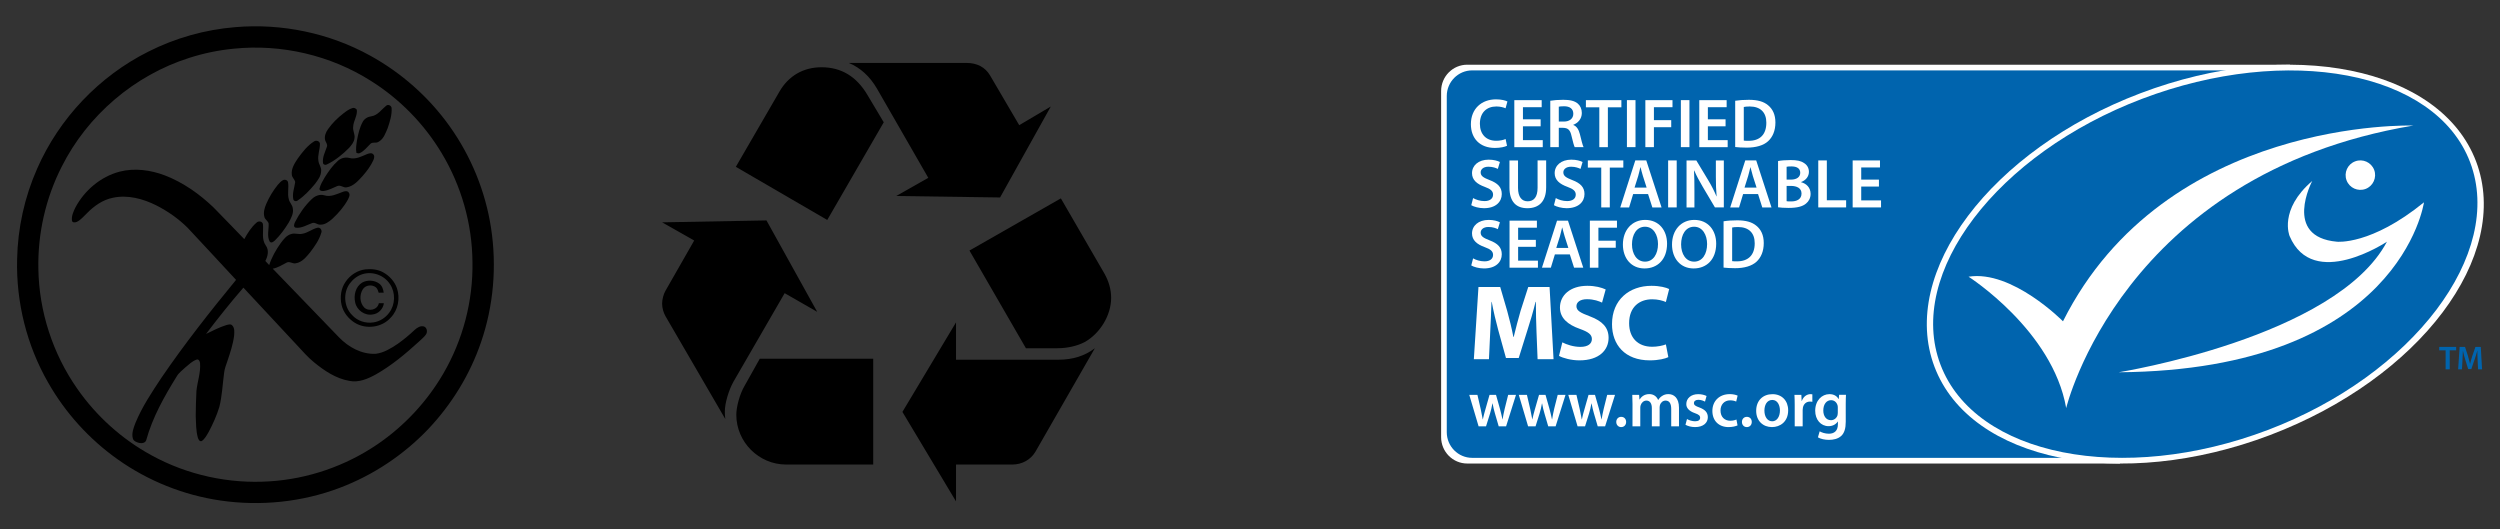
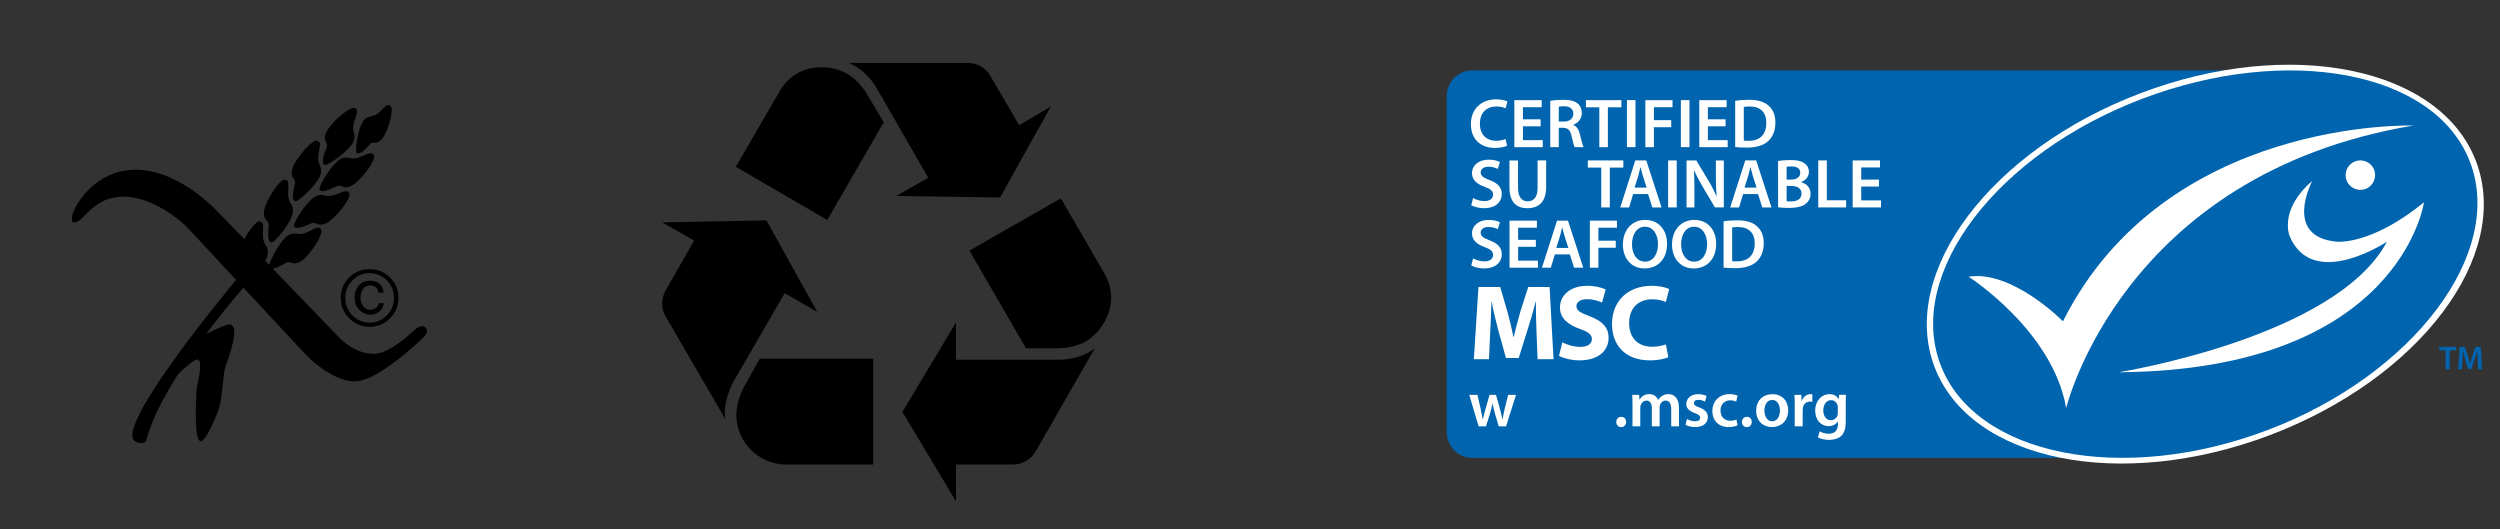
<svg xmlns="http://www.w3.org/2000/svg" id="Layer_1" x="0px" y="0px" width="260px" height="55.057px" viewBox="26.375 5.585 260 55.057" xml:space="preserve">
  <rect x="26.375" y="5.585" width="260" height="55.057" fill="#333333" stroke="none" />
-   <path fill="#FFFFFF" d="M246.835,53.792h-67.864c-1.506,0-2.72-1.231-2.72-2.742V15.057c0-1.519,1.214-2.743,2.72-2.743h85.571  L246.835,53.792z" />
  <path fill="#0064AE" d="M179.482,12.905c-1.455,0-2.643,1.195-2.643,2.664v34.965c0,1.474,1.188,2.667,2.643,2.667h65.349  l17.503-40.295L179.482,12.905L179.482,12.905z" />
  <polygon fill="#0064AE" points="280.72,42.021 280.052,42.021 280.052,41.663 281.817,41.663 281.817,42.021 281.146,42.021   281.146,43.996 280.72,43.996 " />
  <path fill="#0064AE" d="M284.047,43.045c-0.012-0.305-0.028-0.667-0.024-0.982h-0.012c-0.073,0.286-0.173,0.602-0.275,0.895  l-0.343,1.01h-0.326l-0.313-0.997c-0.092-0.299-0.172-0.615-0.234-0.908h-0.006c-0.012,0.305-0.026,0.678-0.044,0.994l-0.053,0.939  h-0.396l0.157-2.332h0.56l0.303,0.937c0.083,0.275,0.158,0.552,0.217,0.81h0.01c0.063-0.253,0.141-0.54,0.229-0.813l0.323-0.933  h0.556l0.133,2.332h-0.415L284.047,43.045z" />
  <path fill="#FFFFFF" d="M180.027,46.649l0.343,1.485c0.074,0.35,0.149,0.709,0.209,1.064h0.012c0.069-0.355,0.178-0.722,0.273-1.059  l0.422-1.49h0.674l0.409,1.45c0.101,0.385,0.189,0.744,0.263,1.1h0.013c0.053-0.355,0.129-0.715,0.218-1.1l0.362-1.45h0.815  l-1.032,3.276h-0.767l-0.39-1.335c-0.102-0.342-0.174-0.652-0.247-1.048h-0.018c-0.066,0.403-0.154,0.726-0.247,1.048l-0.417,1.335  h-0.773l-0.971-3.276L180.027,46.649L180.027,46.649z" />
-   <path fill="#FFFFFF" d="M185.174,46.649l0.346,1.485c0.072,0.35,0.146,0.709,0.21,1.064h0.008c0.069-0.355,0.178-0.722,0.269-1.059  l0.427-1.49h0.673l0.411,1.45c0.101,0.385,0.188,0.744,0.262,1.1h0.015c0.053-0.355,0.127-0.715,0.215-1.1l0.366-1.45h0.814  l-1.032,3.276h-0.768l-0.39-1.335c-0.102-0.342-0.174-0.652-0.248-1.048h-0.013c-0.066,0.403-0.155,0.726-0.25,1.048l-0.418,1.335  h-0.775l-0.968-3.276L185.174,46.649L185.174,46.649z" />
-   <path fill="#FFFFFF" d="M190.324,46.649l0.343,1.485c0.073,0.35,0.146,0.709,0.209,1.064h0.015c0.065-0.355,0.175-0.722,0.27-1.059  l0.422-1.49h0.67l0.414,1.45c0.1,0.385,0.19,0.744,0.26,1.1h0.016c0.057-0.355,0.127-0.715,0.219-1.1l0.361-1.45h0.815l-1.032,3.276  h-0.767l-0.392-1.335c-0.1-0.342-0.174-0.652-0.247-1.048h-0.015c-0.067,0.403-0.155,0.726-0.248,1.048l-0.418,1.335h-0.776  l-0.966-3.276L190.324,46.649L190.324,46.649z" />
  <path fill="#FFFFFF" d="M194.974,50.003c-0.298,0-0.508-0.233-0.508-0.534c0-0.313,0.219-0.533,0.511-0.533  c0.307,0,0.516,0.217,0.516,0.533c0,0.3-0.204,0.534-0.516,0.534H194.974z" />
  <path fill="#FFFFFF" d="M196.156,47.625c0-0.378-0.007-0.692-0.024-0.976h0.711l0.035,0.479h0.018  c0.164-0.253,0.461-0.557,1.014-0.557c0.43,0,0.765,0.245,0.907,0.608h0.013c0.114-0.183,0.251-0.319,0.404-0.414  c0.183-0.124,0.391-0.193,0.657-0.193c0.548,0,1.099,0.372,1.099,1.42v1.933h-0.808v-1.811c0-0.546-0.187-0.868-0.585-0.868  c-0.282,0-0.492,0.199-0.578,0.437c-0.022,0.082-0.042,0.181-0.042,0.274v1.967h-0.81v-1.9c0-0.456-0.18-0.778-0.563-0.778  c-0.311,0-0.519,0.244-0.593,0.468c-0.032,0.086-0.046,0.18-0.046,0.273v1.938h-0.811L196.156,47.625L196.156,47.625z" />
  <path fill="#FFFFFF" d="M201.823,49.165c0.189,0.116,0.544,0.233,0.843,0.233c0.363,0,0.522-0.147,0.522-0.362  c0-0.223-0.132-0.337-0.536-0.48c-0.641-0.219-0.911-0.568-0.901-0.954c0-0.576,0.476-1.025,1.237-1.025  c0.363,0,0.679,0.092,0.869,0.191l-0.163,0.586c-0.144-0.081-0.402-0.189-0.693-0.189c-0.295,0-0.457,0.143-0.457,0.344  c0,0.204,0.156,0.307,0.574,0.455c0.591,0.221,0.865,0.521,0.872,1.004c0,0.591-0.465,1.033-1.331,1.033  c-0.397,0-0.753-0.104-0.995-0.238L201.823,49.165z" />
  <path fill="#FFFFFF" d="M207.079,49.827c-0.175,0.08-0.518,0.176-0.929,0.176c-1.024,0-1.688-0.661-1.688-1.681  c0-0.981,0.674-1.749,1.822-1.749c0.304,0,0.614,0.069,0.804,0.156l-0.149,0.621c-0.136-0.063-0.332-0.129-0.625-0.129  c-0.633,0-1.012,0.464-1.005,1.063c0,0.672,0.438,1.058,1.005,1.058c0.289,0,0.489-0.057,0.651-0.129L207.079,49.827z" />
  <path fill="#FFFFFF" d="M208.043,50.003c-0.298,0-0.507-0.233-0.507-0.534c0-0.313,0.215-0.533,0.51-0.533  c0.308,0,0.513,0.217,0.513,0.533c0,0.3-0.2,0.534-0.513,0.534H208.043z" />
  <path fill="#FFFFFF" d="M212.345,48.257c0,1.204-0.851,1.745-1.687,1.745c-0.926,0-1.64-0.643-1.64-1.692  c0-1.074,0.708-1.732,1.695-1.732C211.693,46.577,212.345,47.261,212.345,48.257 M209.874,48.29c0,0.634,0.313,1.109,0.814,1.109  c0.472,0,0.8-0.464,0.8-1.12c0-0.515-0.229-1.1-0.793-1.1C210.111,47.18,209.874,47.743,209.874,48.29" />
  <path fill="#FFFFFF" d="M213.025,47.707c0-0.445-0.01-0.762-0.028-1.058h0.719l0.028,0.624h0.026  c0.162-0.465,0.544-0.697,0.896-0.697c0.082,0,0.129,0.003,0.193,0.018v0.781c-0.064-0.015-0.142-0.026-0.242-0.026  c-0.396,0-0.666,0.255-0.738,0.624c-0.011,0.073-0.027,0.161-0.027,0.257v1.696h-0.827L213.025,47.707L213.025,47.707z" />
  <path fill="#FFFFFF" d="M218.332,49.447c0,0.686-0.14,1.179-0.482,1.486c-0.344,0.305-0.816,0.398-1.267,0.398  c-0.418,0-0.859-0.091-1.145-0.263l0.182-0.624c0.21,0.12,0.561,0.247,0.958,0.247c0.541,0,0.939-0.28,0.939-0.99v-0.278h-0.012  c-0.188,0.287-0.526,0.483-0.955,0.483c-0.813,0-1.394-0.676-1.394-1.604c0-1.075,0.698-1.727,1.486-1.727  c0.497,0,0.797,0.24,0.949,0.508h0.014l0.035-0.436h0.717c-0.012,0.221-0.025,0.49-0.025,0.939L218.332,49.447L218.332,49.447z   M217.506,47.959c0-0.074-0.007-0.151-0.027-0.221c-0.087-0.301-0.323-0.534-0.673-0.534c-0.462,0-0.808,0.404-0.808,1.075  c0,0.556,0.283,1.006,0.8,1.006c0.311,0,0.578-0.205,0.673-0.496c0.021-0.089,0.035-0.203,0.035-0.297V47.959z" />
  <path fill="#FFFFFF" d="M186.17,40.068c-0.032-0.901-0.066-1.992-0.066-3.089h-0.034c-0.23,0.961-0.544,2.029-0.832,2.91  l-0.916,2.93h-1.326l-0.802-2.896c-0.244-0.894-0.499-1.961-0.678-2.944h-0.027c-0.04,1.015-0.071,2.174-0.13,3.109l-0.133,2.853  h-1.571l0.48-7.51h2.261l0.731,2.508c0.236,0.856,0.472,1.805,0.638,2.687h0.035c0.209-0.87,0.47-1.864,0.711-2.7l0.802-2.495h2.217  l0.413,7.511h-1.659L186.17,40.068z" />
  <path fill="#FFFFFF" d="M188.857,41.19c0.455,0.234,1.158,0.471,1.88,0.471c0.781,0,1.194-0.326,1.194-0.815  c0-0.466-0.356-0.737-1.259-1.059c-1.246-0.436-2.062-1.126-2.062-2.216c0-1.281,1.071-2.261,2.841-2.261  c0.85,0,1.47,0.176,1.915,0.377l-0.377,1.369c-0.301-0.142-0.838-0.353-1.572-0.353c-0.735,0-1.093,0.332-1.093,0.723  c0,0.479,0.424,0.69,1.396,1.058c1.324,0.493,1.948,1.181,1.948,2.238c0,1.259-0.968,2.341-3.03,2.341  c-0.857,0-1.705-0.233-2.127-0.466L188.857,41.19z" />
  <path fill="#FFFFFF" d="M199.882,42.728c-0.31,0.156-1.014,0.334-1.925,0.334c-2.597,0-3.933-1.628-3.933-3.763  c0-2.565,1.828-3.989,4.098-3.989c0.879,0,1.547,0.179,1.847,0.335l-0.343,1.347c-0.346-0.144-0.824-0.281-1.423-0.281  c-1.35,0-2.399,0.819-2.399,2.488c0,1.499,0.895,2.449,2.407,2.449c0.512,0,1.082-0.112,1.416-0.245L199.882,42.728z" />
  <path fill="#FFFFFF" d="M183.105,20.746c-0.21,0.107-0.676,0.224-1.263,0.224c-1.553,0-2.494-0.979-2.494-2.467  c0-1.613,1.117-2.585,2.611-2.585c0.585,0,1.008,0.124,1.188,0.222l-0.193,0.707c-0.233-0.1-0.556-0.188-0.959-0.188  c-0.997,0-1.711,0.626-1.711,1.801c0,1.074,0.632,1.766,1.704,1.766c0.362,0,0.739-0.072,0.971-0.183L183.105,20.746z" />
  <polygon fill="#FFFFFF" points="186.602,18.721 184.761,18.721 184.761,20.16 186.821,20.16 186.821,20.891 183.864,20.891   183.864,16.001 186.71,16.001 186.71,16.734 184.761,16.734 184.761,17.994 186.602,17.994 " />
  <path fill="#FFFFFF" d="M187.604,16.064c0.333-0.059,0.834-0.1,1.349-0.1c0.705,0,1.183,0.114,1.51,0.392  c0.265,0.224,0.422,0.565,0.422,0.979c0,0.632-0.428,1.058-0.886,1.226v0.024c0.348,0.126,0.558,0.468,0.681,0.939  c0.151,0.612,0.284,1.176,0.387,1.364h-0.923c-0.072-0.142-0.189-0.544-0.329-1.153c-0.136-0.639-0.368-0.841-0.875-0.856h-0.45  v2.009h-0.886L187.604,16.064L187.604,16.064z M188.49,18.227h0.53c0.6,0,0.979-0.321,0.979-0.805c0-0.538-0.379-0.785-0.958-0.785  c-0.284,0-0.464,0.02-0.552,0.045L188.49,18.227L188.49,18.227z" />
  <polygon fill="#FFFFFF" points="192.704,16.745 191.309,16.745 191.309,16.001 194.999,16.001 194.999,16.745 193.593,16.745   193.593,20.891 192.704,20.891 " />
  <rect x="195.575" y="15.998" fill="#FFFFFF" width="0.893" height="4.889" />
  <polygon fill="#FFFFFF" points="197.492,16.001 200.314,16.001 200.314,16.734 198.382,16.734 198.382,18.081 200.182,18.081   200.182,18.815 198.382,18.815 198.382,20.888 197.492,20.888 " />
  <rect x="201.185" y="15.998" fill="#FFFFFF" width="0.892" height="4.889" />
  <polygon fill="#FFFFFF" points="205.834,18.721 203.993,18.721 203.993,20.16 206.053,20.16 206.053,20.891 203.101,20.891   203.101,16.001 205.946,16.001 205.946,16.734 203.993,16.734 203.993,17.994 205.834,17.994 " />
  <path fill="#FFFFFF" d="M206.835,16.064c0.394-0.063,0.893-0.099,1.424-0.099c0.915,0,1.545,0.187,1.995,0.565  c0.471,0.386,0.764,0.965,0.764,1.797c0,0.874-0.3,1.525-0.764,1.947c-0.485,0.442-1.263,0.664-2.211,0.664  c-0.524,0-0.917-0.029-1.208-0.062V16.064L206.835,16.064z M207.728,20.208c0.123,0.021,0.315,0.021,0.495,0.021  c1.161,0.008,1.851-0.63,1.851-1.874c0.007-1.081-0.617-1.697-1.734-1.697c-0.284,0-0.488,0.025-0.611,0.053V20.208z" />
  <path fill="#FFFFFF" d="M179.578,26.185c0.289,0.168,0.728,0.313,1.185,0.313c0.572,0,0.891-0.27,0.891-0.667  c0-0.37-0.246-0.59-0.871-0.814c-0.803-0.289-1.318-0.717-1.318-1.422c0-0.798,0.666-1.405,1.727-1.405  c0.528,0,0.922,0.116,1.174,0.241l-0.218,0.722c-0.172-0.092-0.515-0.229-0.975-0.229c-0.563,0-0.808,0.301-0.808,0.583  c0,0.38,0.279,0.555,0.932,0.808c0.851,0.32,1.263,0.749,1.263,1.452c0,0.781-0.595,1.471-1.856,1.471  c-0.514,0-1.051-0.152-1.318-0.311L179.578,26.185z" />
  <path fill="#FFFFFF" d="M184.249,22.269v2.851c0,0.958,0.399,1.401,1.001,1.401c0.647,0,1.033-0.443,1.033-1.401v-2.851h0.892v2.793  c0,1.504-0.775,2.177-1.948,2.177c-1.136,0-1.869-0.63-1.869-2.169v-2.8H184.249z" />
-   <path fill="#FFFFFF" d="M188.177,26.185c0.288,0.168,0.725,0.313,1.182,0.313c0.574,0,0.894-0.27,0.894-0.667  c0-0.37-0.246-0.59-0.871-0.814c-0.804-0.289-1.322-0.717-1.322-1.422c0-0.798,0.669-1.405,1.729-1.405  c0.53,0,0.923,0.116,1.175,0.241l-0.217,0.722c-0.176-0.092-0.517-0.229-0.973-0.229c-0.567,0-0.812,0.301-0.812,0.583  c0,0.38,0.282,0.555,0.937,0.808c0.848,0.32,1.263,0.749,1.263,1.452c0,0.781-0.596,1.471-1.86,1.471  c-0.515,0-1.052-0.152-1.317-0.311L188.177,26.185z" />
  <polygon fill="#FFFFFF" points="192.905,23.014 191.51,23.014 191.51,22.269 195.201,22.269 195.201,23.014 193.794,23.014   193.794,27.157 192.905,27.157 " />
  <path fill="#FFFFFF" d="M196.222,25.77l-0.42,1.388h-0.92l1.565-4.89h1.14l1.59,4.89h-0.957l-0.446-1.388H196.222z M197.625,25.097  l-0.385-1.204c-0.094-0.298-0.176-0.631-0.248-0.915h-0.017c-0.071,0.284-0.142,0.624-0.228,0.915l-0.379,1.204H197.625z" />
  <rect x="199.861" y="22.269" fill="#FFFFFF" width="0.891" height="4.887" />
  <path fill="#FFFFFF" d="M201.775,27.157V22.27h1.017l1.261,2.095c0.331,0.545,0.613,1.109,0.834,1.641h0.017  c-0.058-0.654-0.079-1.285-0.079-2.029V22.27h0.828v4.887h-0.924l-1.276-2.155c-0.313-0.526-0.64-1.132-0.877-1.68l-0.025,0.005  c0.036,0.633,0.044,1.278,0.044,2.082v1.749H201.775z" />
  <path fill="#FFFFFF" d="M207.658,25.77l-0.42,1.388h-0.922l1.567-4.89h1.138l1.59,4.89h-0.959l-0.438-1.388H207.658z   M209.058,25.097l-0.385-1.204c-0.091-0.298-0.172-0.631-0.248-0.915h-0.012c-0.071,0.284-0.144,0.625-0.231,0.915l-0.377,1.204  H209.058z" />
  <path fill="#FFFFFF" d="M211.293,22.333c0.285-0.059,0.799-0.102,1.302-0.102c0.659,0,1.066,0.081,1.401,0.312  c0.301,0.183,0.506,0.5,0.506,0.913c0,0.45-0.284,0.868-0.815,1.061v0.018c0.52,0.13,0.99,0.535,0.99,1.21  c0,0.436-0.189,0.777-0.471,1.006c-0.351,0.306-0.926,0.457-1.816,0.457c-0.494,0-0.871-0.033-1.097-0.064V22.333L211.293,22.333z   M212.182,24.265h0.455c0.617,0,0.963-0.291,0.963-0.705c0-0.458-0.346-0.668-0.911-0.668c-0.262,0-0.415,0.012-0.507,0.037V24.265z   M212.182,26.51c0.114,0.024,0.266,0.024,0.47,0.024c0.571,0,1.082-0.216,1.082-0.821c0-0.566-0.496-0.794-1.112-0.794h-0.439V26.51  L212.182,26.51z" />
  <polygon fill="#FFFFFF" points="215.475,22.269 216.365,22.269 216.365,26.414 218.373,26.414 218.373,27.156 215.475,27.156 " />
  <polygon fill="#FFFFFF" points="221.784,24.987 219.942,24.987 219.942,26.426 222.003,26.426 222.003,27.157 219.051,27.157   219.051,22.27 221.893,22.27 221.893,23 219.942,23 219.942,24.265 221.784,24.265 " />
  <path fill="#FFFFFF" d="M179.578,32.454c0.289,0.168,0.728,0.312,1.185,0.312c0.572,0,0.891-0.269,0.891-0.67  c0-0.369-0.246-0.588-0.871-0.811c-0.803-0.288-1.318-0.717-1.318-1.421c0-0.798,0.666-1.409,1.727-1.409  c0.528,0,0.922,0.116,1.174,0.248l-0.218,0.717c-0.172-0.096-0.515-0.23-0.975-0.23c-0.563,0-0.808,0.301-0.808,0.586  c0,0.379,0.279,0.551,0.932,0.806c0.851,0.319,1.263,0.748,1.263,1.451c0,0.781-0.595,1.47-1.856,1.47  c-0.514,0-1.051-0.15-1.318-0.312L179.578,32.454z" />
  <polygon fill="#FFFFFF" points="186.103,31.253 184.26,31.253 184.26,32.692 186.32,32.692 186.32,33.425 183.367,33.425   183.367,28.532 186.213,28.532 186.213,29.266 184.26,29.266 184.26,30.53 186.103,30.53 " />
  <path fill="#FFFFFF" d="M188.084,32.04l-0.421,1.385h-0.925l1.567-4.887h1.141l1.588,4.887h-0.956l-0.443-1.385H188.084z   M189.482,31.367l-0.384-1.207c-0.093-0.297-0.172-0.634-0.249-0.915h-0.012c-0.076,0.281-0.145,0.624-0.228,0.915l-0.38,1.207  H189.482z" />
  <polygon fill="#FFFFFF" points="191.72,28.532 194.54,28.532 194.54,29.266 192.609,29.266 192.609,30.618 194.413,30.618   194.413,31.349 192.609,31.349 192.609,33.426 191.72,33.426 " />
  <path fill="#FFFFFF" d="M199.75,30.927c0,1.642-0.994,2.577-2.345,2.577c-1.38,0-2.249-1.05-2.249-2.487  c0-1.501,0.943-2.562,2.32-2.562C198.908,28.455,199.75,29.536,199.75,30.927 M196.101,31.002c0,0.995,0.502,1.794,1.357,1.794  c0.86,0,1.35-0.806,1.35-1.829c0-0.922-0.458-1.802-1.35-1.802C196.573,29.165,196.101,29.994,196.101,31.002" />
  <path fill="#FFFFFF" d="M204.859,30.927c0,1.642-0.995,2.577-2.346,2.577c-1.379,0-2.248-1.05-2.248-2.487  c0-1.501,0.944-2.562,2.32-2.562C204.016,28.455,204.859,29.536,204.859,30.927 M201.21,31.002c0,0.995,0.497,1.794,1.354,1.794  c0.864,0,1.35-0.806,1.35-1.829c0-0.922-0.456-1.802-1.35-1.802C201.68,29.165,201.21,29.994,201.21,31.002" />
  <path fill="#FFFFFF" d="M205.626,28.6c0.393-0.068,0.892-0.101,1.422-0.101c0.914,0,1.546,0.189,1.994,0.567  c0.472,0.384,0.764,0.961,0.764,1.8c0,0.871-0.298,1.521-0.764,1.946c-0.485,0.439-1.262,0.665-2.211,0.665  c-0.523,0-0.917-0.028-1.206-0.062L205.626,28.6L205.626,28.6z M206.519,32.744c0.122,0.021,0.313,0.021,0.492,0.021  c1.162,0.006,1.854-0.632,1.854-1.875c0.006-1.077-0.618-1.694-1.735-1.694c-0.283,0-0.488,0.021-0.611,0.05V32.744z" />
  <path fill="#FFFFFF" d="M262.467,50.83c15.551-5.899,25.144-18.637,21.421-28.455c-3.726-9.818-19.353-12.993-34.904-7.093  c-15.553,5.895-25.14,18.636-21.42,28.454C231.284,53.548,246.912,56.729,262.467,50.83" />
  <path fill="#0064AE" d="M262.225,50.304c15.073-5.712,24.653-18.333,21.042-27.844c-3.604-9.512-19.03-12.319-34.106-6.601  c-15.07,5.715-24.585,18.137-20.976,27.65C231.791,53.023,247.154,56.025,262.225,50.304" />
  <path fill="#FFFFFF" d="M231.106,34.362c0,0,8.744,5.578,10.152,13.663c0,0,5.813-24.305,36.098-29.382  c0,0-25.77-0.874-36.431,20.357C240.925,39.001,235.639,33.636,231.106,34.362" />
  <path fill="#FFFFFF" d="M272.398,25.233c0.789-0.303,1.189-1.189,0.89-1.981c-0.301-0.788-1.188-1.19-1.979-0.885  c-0.793,0.297-1.19,1.182-0.891,1.975C270.719,25.135,271.604,25.529,272.398,25.233" />
  <path fill="#FFFFFF" d="M266.849,24.403c0,0-3.095,5.815,2.565,6.32c0,0,3.547,0.392,9.054-4.097c0,0-2.447,17.457-31.752,17.675  c0,0,22.612-3.604,27.902-13.581c0,0-7.715,5.147-10.127-0.592C264.492,30.13,263.346,27.409,266.849,24.403" />
  <path d="M141.234,34.035c0.45,0.797,0.7,1.642,0.7,2.537c0,1.793-1.147,3.686-2.739,4.58c-0.748,0.4-1.794,0.649-2.837,0.649h-3.288  l-5.872-10.159l9.507-5.427L141.234,34.035z M136.458,42.995c1.491,0,2.737-0.397,3.781-1.193l-6.173,10.752  c-0.498,0.846-1.392,1.345-2.438,1.345h-5.827v3.832l-5.575-9.308l5.575-9.312v3.884H136.458z M117.59,14.819  c-0.747-1.293-1.743-2.192-2.938-2.689h12.246c1.095,0,1.94,0.448,2.441,1.296l3.035,5.177l3.285-1.942l-5.277,9.461l-10.8-0.153  l3.334-1.89L117.59,14.819z M108.128,53.897c-2.837,0-5.177-2.34-5.177-5.177c0-0.797,0.35-2.144,0.848-2.987l1.591-2.838h11.8  v11.002H108.128z M107.433,15.12c0.945-1.645,2.49-2.541,4.38-2.541c2.042,0,3.636,0.948,4.779,2.887l1.693,2.838l-5.876,10.157  l-9.507-5.526L107.433,15.12z M102.653,45.285c-0.498,0.894-0.895,2.239-0.895,3.088c0,0.197,0,0.447,0.049,0.794l-6.224-10.702  c-0.199-0.348-0.348-0.846-0.348-1.295c0-0.448,0.148-0.996,0.348-1.343l2.988-5.228l-3.336-1.89l10.853-0.201l5.276,9.507  l-3.384-1.94L102.653,45.285z" />
  <g>
-     <path d="M77.444,29.295c-0.58-3.8-2.077-7.459-4.312-10.588c-2.158-3.024-5.004-5.546-8.254-7.334   C60.632,9.024,55.692,8,50.859,8.407c-3.149,0.256-6.246,1.124-9.068,2.554c-5.094,2.551-9.252,6.921-11.544,12.145   c-1.316,2.966-2.031,6.201-2.092,9.451c-0.112,4.454,1.004,8.939,3.22,12.805c1.785,3.146,4.271,5.889,7.215,7.979   c3.17,2.254,6.879,3.744,10.729,4.3c4.154,0.605,8.461,0.165,12.383-1.319c3.471-1.311,6.635-3.415,9.195-6.097   c2.437-2.571,4.342-5.658,5.493-9.015C77.707,37.409,78.055,33.273,77.444,29.295z M72.474,44.446   c-1.695,2.914-4.054,5.442-6.844,7.344c-3.3,2.252-7.217,3.604-11.206,3.854c-4.24,0.281-8.553-0.657-12.28-2.701   c-3.076-1.673-5.754-4.08-7.752-6.958c-2.53-3.622-3.953-8.003-4.026-12.413c-0.08-3.681,0.757-7.379,2.431-10.661   c2.676-5.331,7.563-9.499,13.245-11.302c1.509-0.486,3.061-0.807,4.631-0.959c4.96-0.51,10.074,0.678,14.284,3.352   c2.994,1.878,5.522,4.468,7.343,7.493c2.052,3.405,3.182,7.361,3.212,11.338C75.582,36.884,74.519,40.946,72.474,44.446z" />
    <path d="M66.521,16.594c0.202-0.195,0.544-0.05,0.581,0.22c0.046,0.714-0.177,1.411-0.406,2.09   c-0.227,0.531-0.431,1.166-0.987,1.447c-0.25,0.146-0.592-0.025-0.81,0.192c-0.35,0.339-0.651,0.754-1.103,0.962   c-0.116,0.068-0.242,0.016-0.354-0.024c-0.086-0.439,0-0.886,0.064-1.325c0.121-0.653,0.272-1.313,0.592-1.901   c0.181-0.335,0.542-0.537,0.919-0.58C65.666,17.573,66.042,16.976,66.521,16.594" />
    <path d="M63.023,16.826c0.175-0.071,0.357,0.033,0.462,0.17c0.08,0.617-0.355,1.158-0.378,1.766   c-0.07,0.416,0.212,0.793,0.134,1.204c-0.042,0.397-0.305,0.702-0.553,0.99c-0.676,0.684-1.439,1.305-2.303,1.724   c-0.146,0.098-0.364,0.052-0.416-0.129c-0.086-0.599,0.217-1.146,0.4-1.692c0.106-0.254-0.116-0.471-0.182-0.703   c-0.095-0.397,0.066-0.806,0.293-1.124c0.44-0.636,0.998-1.179,1.605-1.65C62.373,17.162,62.673,16.929,63.023,16.826" />
    <path d="M59.041,20.29c0.219-0.153,0.589-0.036,0.607,0.254c0.006,0.595-0.262,1.176-0.158,1.774   c0.04,0.362,0.309,0.651,0.287,1.014c0.006,0.547-0.355,0.997-0.664,1.406c-0.523,0.625-1.091,1.237-1.768,1.689   c-0.153,0.134-0.425,0.095-0.467-0.129c-0.125-0.595,0.116-1.186,0.198-1.771c-0.043-0.285-0.321-0.468-0.351-0.75   c-0.088-0.64,0.29-1.215,0.632-1.725C57.834,21.396,58.341,20.727,59.041,20.29" />
    <path d="M64.535,21.616c0.203-0.071,0.471-0.171,0.642,0c0.194,0.17,0.104,0.452,0.017,0.653c-0.271,0.593-0.671,1.112-1.093,1.602   c-0.458,0.5-0.954,1.086-1.668,1.197c-0.338,0.077-0.641-0.287-0.978-0.134c-0.458,0.19-0.903,0.446-1.404,0.513   c-0.171,0.028-0.434,0-0.454-0.22c0.093-0.438,0.337-0.82,0.554-1.198c0.388-0.62,0.816-1.234,1.365-1.717   c0.323-0.298,0.788-0.412,1.212-0.292C63.363,22.184,63.968,21.854,64.535,21.616" />
    <path d="M38.807,23.439c1.561-0.405,3.228-0.176,4.72,0.389c1.894,0.732,3.58,1.924,5.04,3.316   c1.088,1.094,2.139,2.215,3.214,3.309c0.342-0.621,0.727-1.243,1.267-1.708c0.202-0.226,0.657-0.146,0.675,0.183   c0.068,0.729-0.17,1.544,0.297,2.193c0.355,0.476,0.211,1.115-0.049,1.604c0.138,0.138,0.271,0.278,0.401,0.431   c0.261-0.818,0.696-1.577,1.191-2.279c0.292-0.385,0.611-0.832,1.111-0.956c0.367-0.125,0.752,0.07,1.122-0.022   c0.572-0.079,1.023-0.491,1.579-0.626c0.301-0.091,0.537,0.272,0.409,0.535c-0.22,0.751-0.685,1.392-1.148,2.01   c-0.403,0.477-0.836,1.045-1.498,1.149c-0.323,0.082-0.631-0.239-0.946-0.074c-0.471,0.238-0.922,0.543-1.454,0.635   c2.292,2.371,4.582,4.753,6.879,7.126c0.984,1.029,2.367,1.796,3.828,1.727c0.843-0.103,1.58-0.559,2.269-1.021   c0.635-0.444,1.228-0.938,1.79-1.47c0.258-0.229,0.6-0.458,0.96-0.351c0.333,0.116,0.395,0.579,0.202,0.845   c-0.19,0.272-0.465,0.474-0.702,0.71c-1.393,1.27-2.848,2.496-4.491,3.425c-0.836,0.463-1.79,0.879-2.767,0.677   c-1.393-0.239-2.603-1.056-3.677-1.936c-0.654-0.526-1.196-1.173-1.77-1.781c-1.86-1.991-3.718-3.987-5.572-5.978   c-1.35,1.555-2.636,3.17-3.883,4.814c0.691-0.34,1.381-0.694,2.116-0.924c0.194-0.043,0.47-0.147,0.619,0.05   c0.254,0.274,0.206,0.681,0.187,1.026c-0.109,0.916-0.409,1.79-0.697,2.657c-0.138,0.409-0.306,0.819-0.348,1.252   c-0.159,1.183-0.205,2.383-0.496,3.538c-0.279,0.909-0.67,1.771-1.115,2.607c-0.197,0.336-0.385,0.71-0.717,0.935   c-0.233,0.077-0.35-0.192-0.405-0.371c-0.199-0.722-0.183-1.485-0.217-2.23c0-0.868,0.034-1.735,0.073-2.603   c0.093-0.969,0.459-1.916,0.376-2.902c-0.009-0.185-0.146-0.465-0.382-0.361c-0.439,0.165-0.784,0.503-1.141,0.801   c-0.313,0.305-0.691,0.562-0.911,0.953c-1.289,2.078-2.51,4.246-3.164,6.617c-0.095,0.302-0.474,0.359-0.743,0.286   c-0.259-0.072-0.576-0.177-0.65-0.467c-0.147-0.541,0.08-1.088,0.263-1.588c0.696-1.697,1.722-3.225,2.729-4.745   c2.402-3.516,5.041-6.866,7.744-10.153c-1.67-1.815-3.357-3.611-5.036-5.419c-0.95-0.944-2.064-1.723-3.257-2.33   c-1.376-0.687-2.973-1.124-4.509-0.794c-1.063,0.21-1.973,0.857-2.718,1.622c-0.336,0.318-0.635,0.697-1.058,0.893   c-0.167,0.073-0.444,0.09-0.488-0.132c-0.064-0.486,0.152-0.945,0.354-1.365C35.162,25.385,36.837,23.961,38.807,23.439" />
    <path d="M55.794,24.329c0.207-0.122,0.518-0.009,0.543,0.244c0.085,0.572-0.086,1.155,0.07,1.716   c0.066,0.356,0.381,0.599,0.418,0.959c0.112,0.534-0.184,1.033-0.427,1.49c-0.403,0.66-0.868,1.295-1.424,1.845   c-0.145,0.128-0.39,0.349-0.556,0.116c-0.298-0.568-0.075-1.247-0.104-1.863c-0.06-0.269-0.354-0.397-0.434-0.66   c-0.143-0.468,0-0.957,0.189-1.394c0.303-0.701,0.71-1.375,1.188-1.966C55.421,24.635,55.579,24.442,55.794,24.329" />
    <path d="M62.026,25.537c0.204-0.073,0.506-0.143,0.632,0.095c0.162,0.224,0,0.483-0.094,0.697c-0.413,0.761-0.99,1.42-1.619,2.006   c-0.361,0.317-0.791,0.646-1.298,0.614c-0.284,0-0.522-0.278-0.816-0.162c-0.543,0.193-1.075,0.544-1.686,0.483   c-0.306-0.062-0.171-0.428-0.073-0.611c0.445-0.876,1.017-1.693,1.728-2.37c0.337-0.331,0.837-0.538,1.308-0.391   C60.769,26.107,61.416,25.763,62.026,25.537" />
    <path d="M67.657,35.557c-0.25-0.71-0.788-1.295-1.438-1.652c-0.547-0.303-1.195-0.37-1.806-0.309   c-0.836,0.086-1.606,0.581-2.08,1.271c-0.502,0.696-0.62,1.612-0.435,2.432c0.18,0.779,0.719,1.447,1.39,1.862   c1.167,0.71,2.822,0.489,3.729-0.549C67.789,37.818,68.006,36.59,67.657,35.557z M66.857,38.098   c-0.387,0.532-0.978,0.917-1.635,1.014c-0.808,0.132-1.685-0.146-2.238-0.77c-0.844-0.84-0.941-2.302-0.239-3.262   c0.333-0.452,0.788-0.813,1.323-0.979c1.054-0.334,2.275,0.111,2.869,1.046C67.523,36.021,67.49,37.263,66.857,38.098z" />
    <path d="M64.047,34.97c0.541-0.298,1.259-0.256,1.76,0.104c0.305,0.217,0.427,0.593,0.473,0.95c-0.174,0-0.349,0-0.522,0.003   c-0.055-0.195-0.125-0.398-0.271-0.543c-0.401-0.346-1.119-0.263-1.391,0.207c-0.349,0.568-0.313,1.375,0.151,1.867   c0.474,0.467,1.4,0.248,1.528-0.44c0.171,0,0.354,0,0.525,0.004c-0.083,0.592-0.563,1.1-1.167,1.167   c-0.816,0.152-1.661-0.446-1.82-1.256C63.139,36.294,63.357,35.38,64.047,34.97" />
  </g>
</svg>